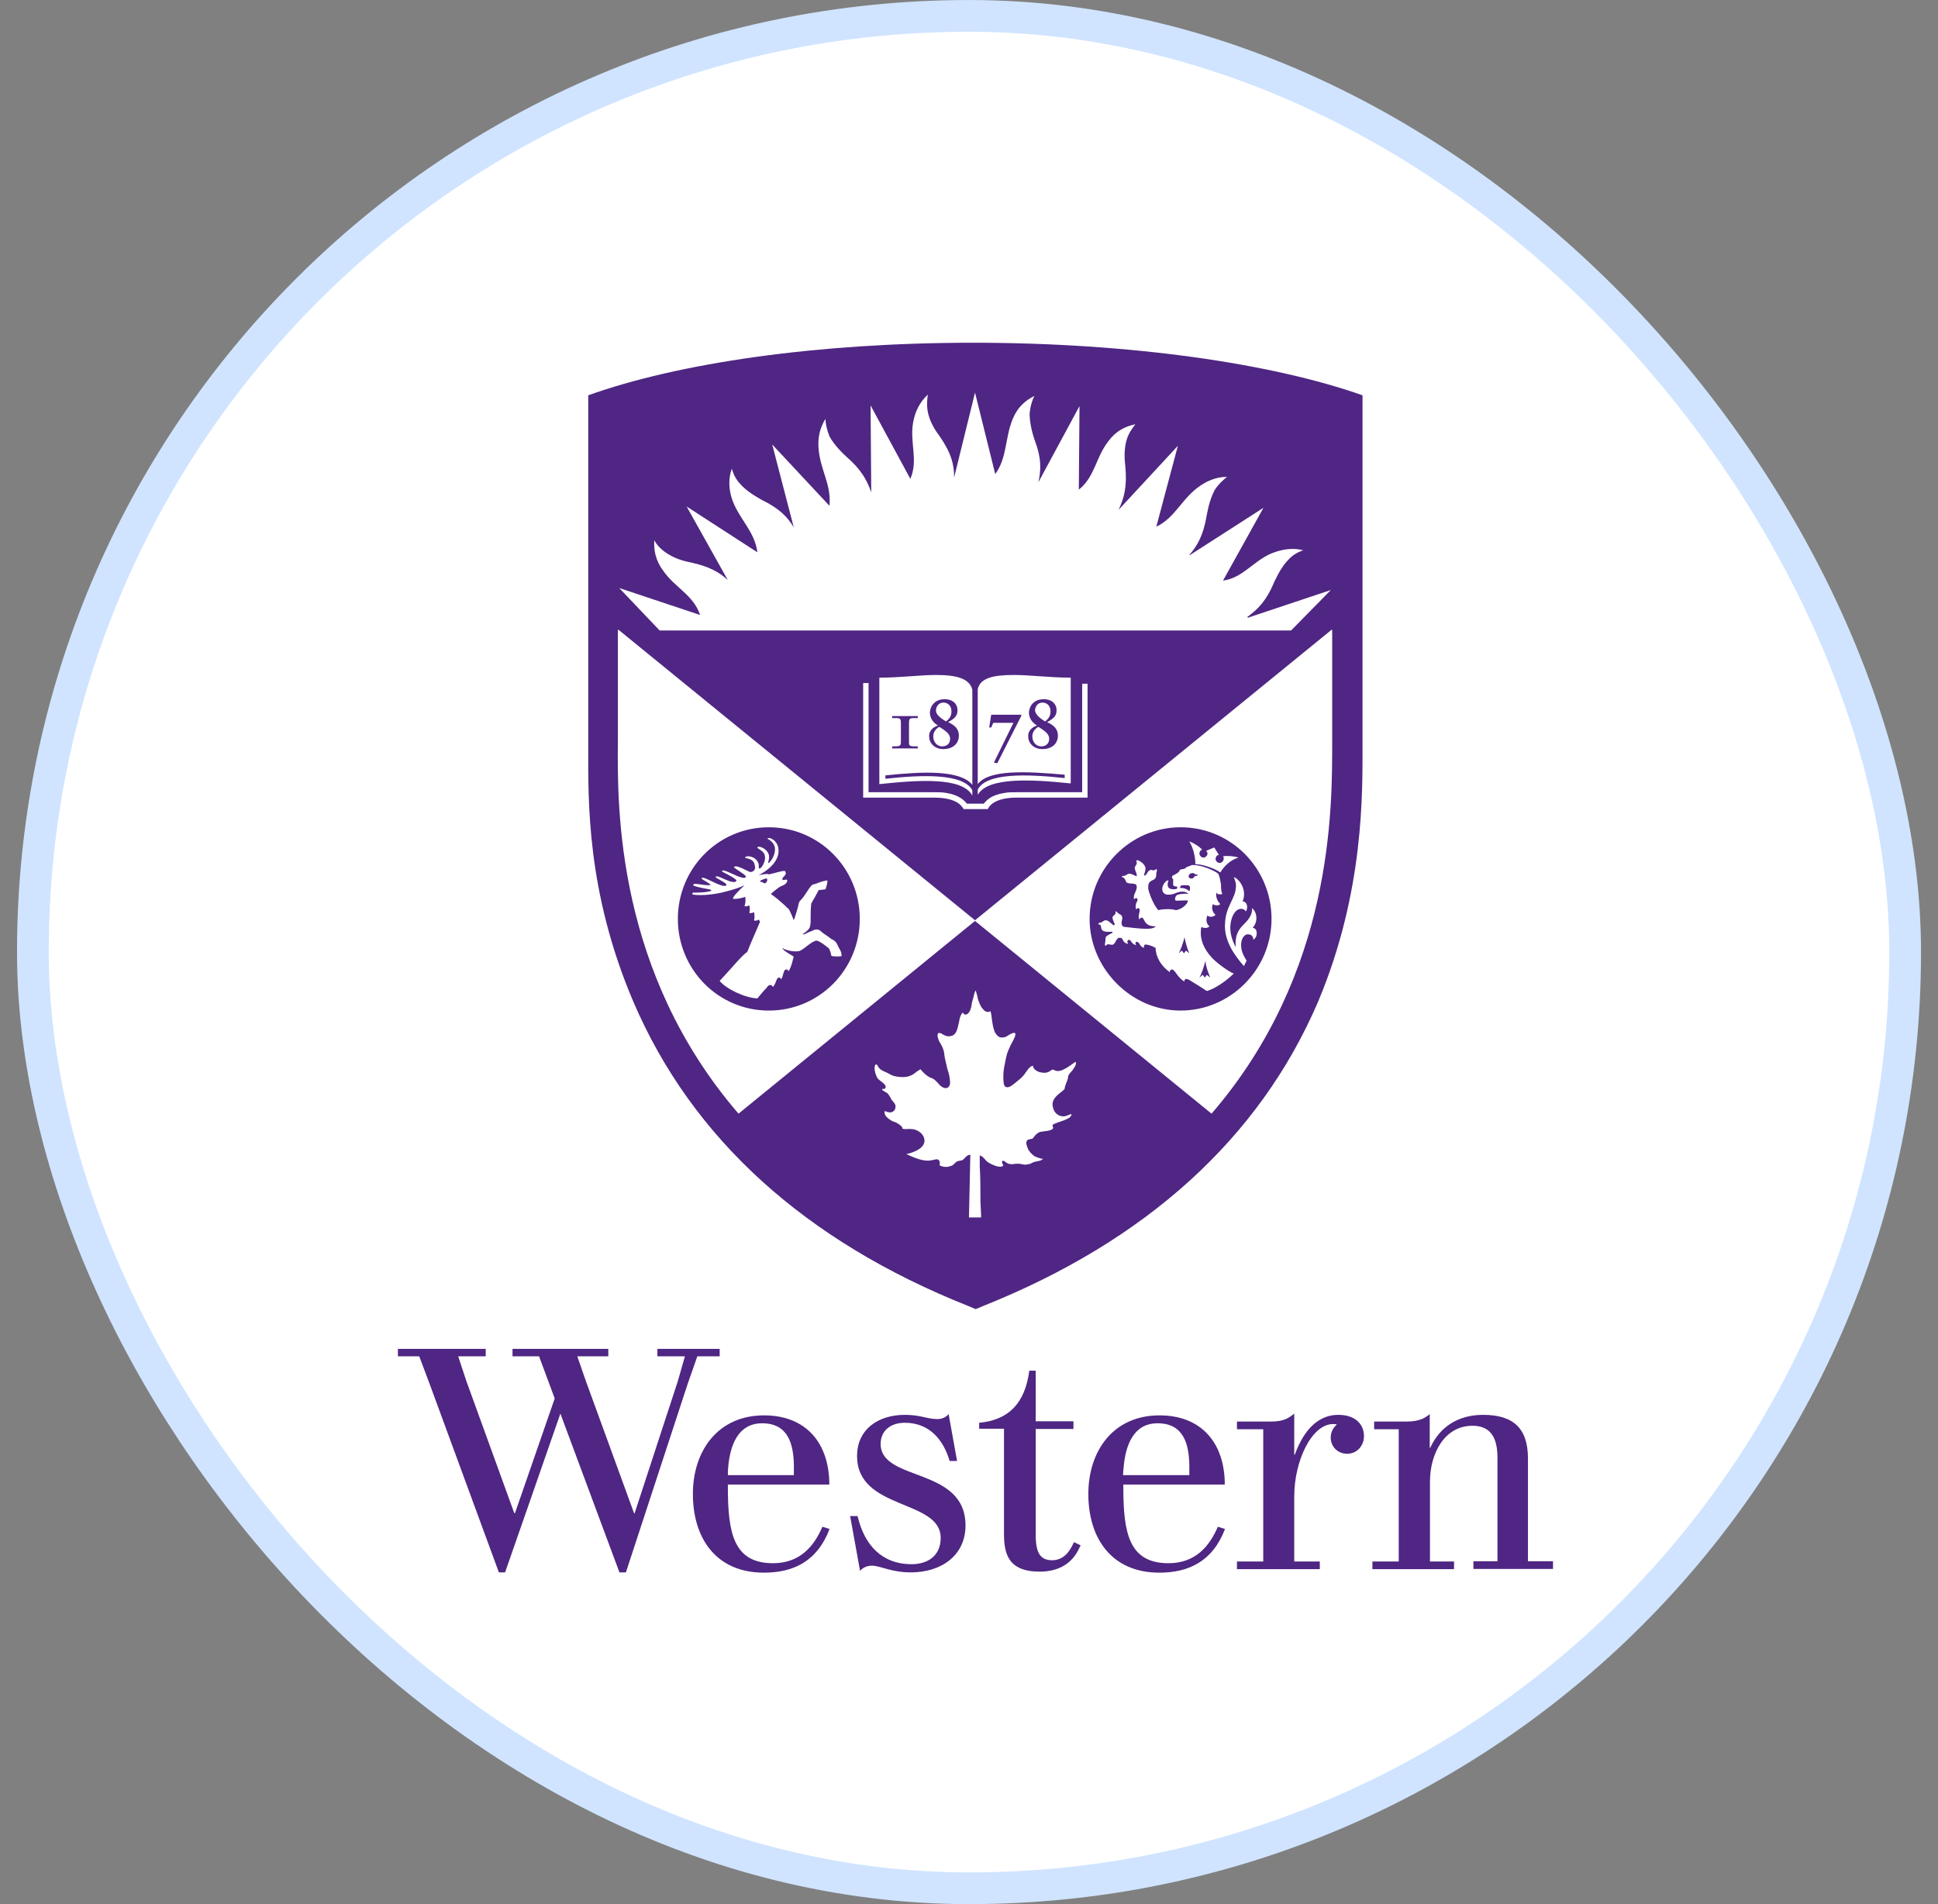
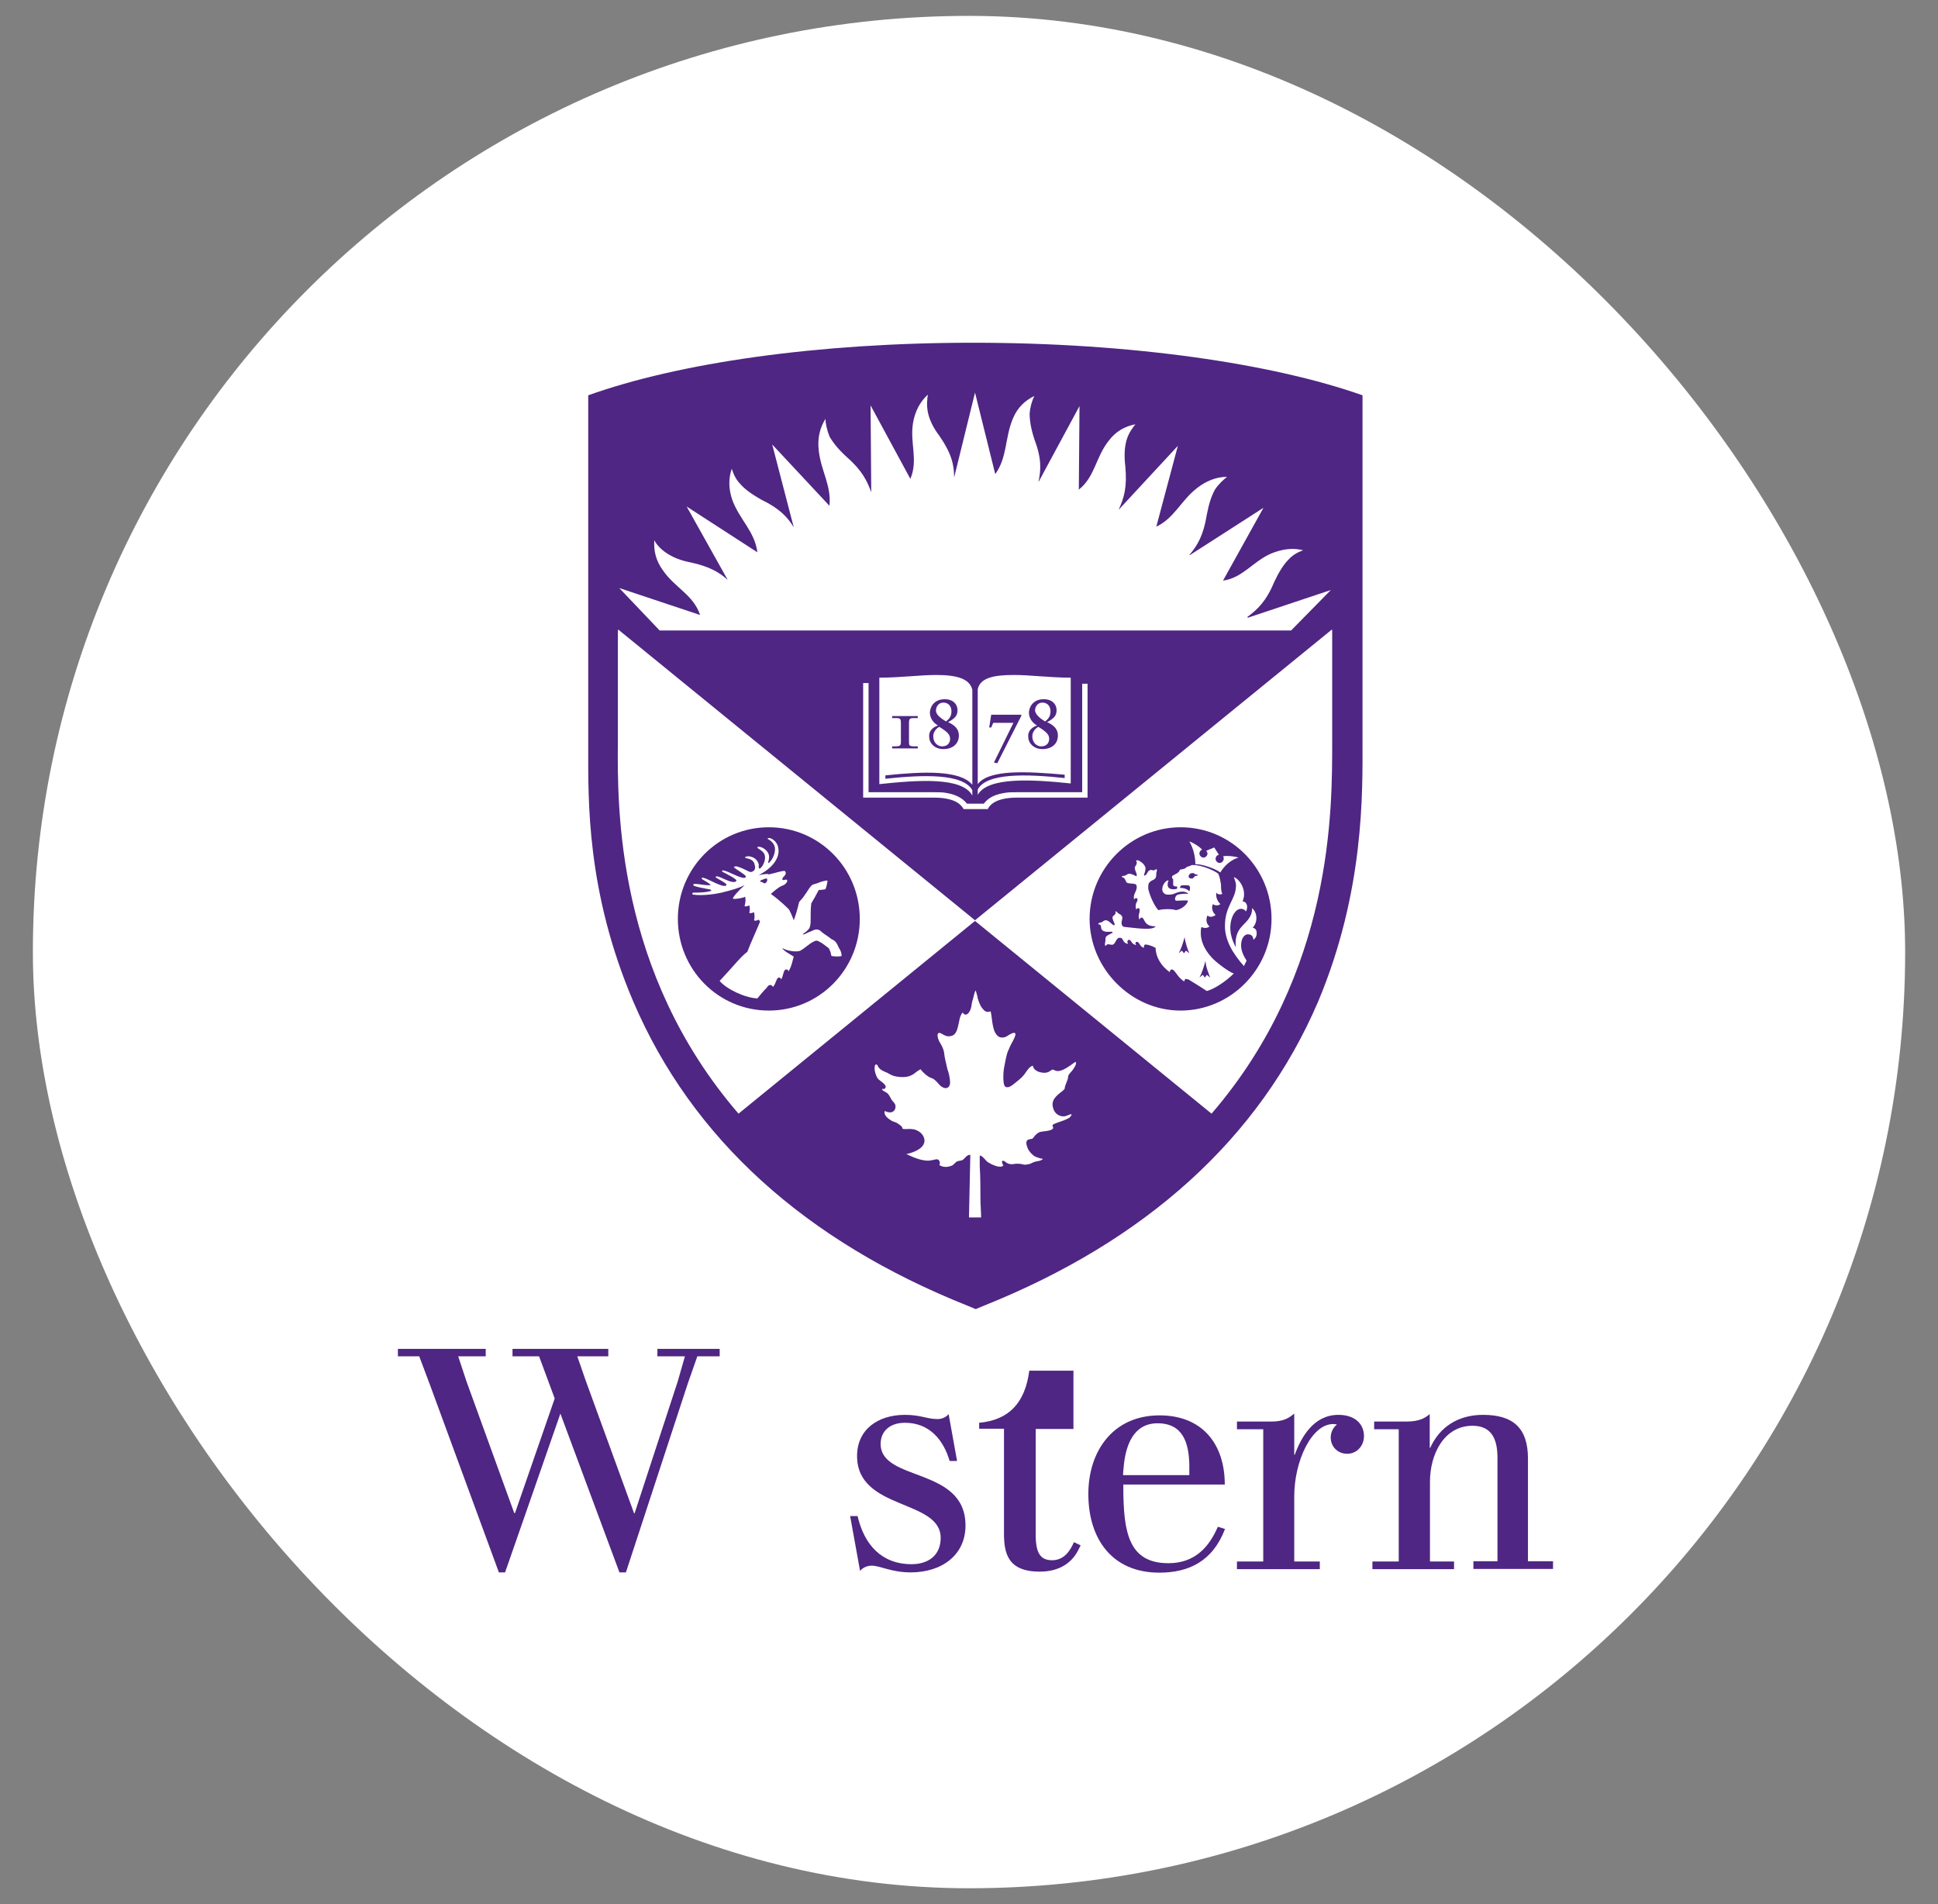
<svg xmlns="http://www.w3.org/2000/svg" width="57" height="56" viewBox="0 0 57 56" fill="none">
  <rect x="0" y="0" width="57" height="56" fill="#808080" stroke="none" />
  <rect x="0.967" y="0.467" width="55.067" height="55.067" rx="27.533" fill="white" />
-   <rect x="0.967" y="0.467" width="55.067" height="55.067" rx="27.533" stroke="#D0E4FF" stroke-width="0.933" />
-   <path d="M22.736 45.974C21.576 45.974 21.408 45.091 21.408 43.734V43.661H24.392C24.392 42.457 23.721 41.626 22.473 41.626C21.109 41.626 20.379 42.676 20.379 43.938C20.379 45.252 21.072 46.252 22.466 46.252C23.334 46.252 24.035 45.923 24.399 44.967L24.188 44.902C23.932 45.5 23.509 45.974 22.736 45.974ZM21.415 43.18C21.466 42.508 21.707 41.859 22.415 41.859C23.166 41.859 23.334 42.443 23.349 43.07C23.349 43.129 23.349 43.326 23.349 43.384H21.408C21.408 43.318 21.408 43.238 21.415 43.18Z" fill="#4F2683" />
  <path d="M21.167 39.889V39.67H19.335V39.889H20.145L19.934 40.626L18.664 44.508H18.65L17.227 40.604L16.979 39.889H17.891V39.67H15.074V39.889H15.855L16.315 41.129L15.147 44.5H15.125L13.717 40.618L13.476 39.889H14.286V39.67H11.703V39.889H12.331L12.659 40.764L14.673 46.244H14.855C14.855 46.244 16.088 42.713 16.482 41.574L18.219 46.244H18.409L20.226 40.699L20.51 39.889H21.167Z" fill="#4F2683" />
  <path d="M26.814 46.003C25.931 46.003 25.42 45.434 25.223 44.588H25.004L25.296 46.2C25.391 46.091 25.515 46.047 25.639 46.047C25.894 46.047 26.215 46.244 26.784 46.244C27.704 46.244 28.397 45.733 28.397 44.865C28.397 43.129 25.901 43.588 25.901 42.465C25.901 42.107 26.157 41.844 26.616 41.844C27.346 41.844 27.755 42.362 27.93 42.968H28.149L27.901 41.589C27.82 41.684 27.704 41.735 27.572 41.735C27.266 41.735 27.084 41.611 26.616 41.611C25.821 41.611 25.208 42.041 25.208 42.822C25.208 44.427 27.667 44.084 27.667 45.23C27.667 45.755 27.288 46.003 26.814 46.003Z" fill="#4F2683" />
  <path d="M40.117 42.238C40.117 41.881 39.854 41.611 39.365 41.611C38.636 41.611 38.271 42.267 38.081 42.785H38.066V41.574C37.92 41.691 37.775 41.808 37.388 41.808C37.103 41.808 36.381 41.808 36.381 41.808V42.034H37.154V45.923H36.381V46.149H38.818V45.923H38.066V44.004C38.066 42.983 38.57 41.881 39.212 41.881C39.263 41.881 39.292 41.888 39.321 41.895C39.212 41.983 39.139 42.121 39.139 42.275C39.139 42.559 39.358 42.756 39.621 42.756C39.913 42.756 40.117 42.516 40.117 42.238Z" fill="#4F2683" />
  <path d="M44.94 45.916V42.895C44.94 41.998 44.502 41.611 43.62 41.611C42.883 41.611 42.343 41.968 42.065 42.581H42.051V41.589C41.927 41.691 41.766 41.808 41.365 41.808C41.102 41.808 40.416 41.808 40.416 41.808V42.034H41.139V45.923H40.365V46.149H42.766V45.923H42.058V43.581C42.058 42.742 42.489 41.932 43.306 41.932C43.766 41.932 44.043 42.187 44.043 42.866V45.916H43.335V46.142H45.677V45.916H44.94Z" fill="#4F2683" />
-   <path d="M30.944 45.887C30.601 45.887 30.462 45.675 30.462 45.142V42.027H31.572V41.8H30.462V40.312H30.273C30.149 41.268 29.667 41.764 28.799 41.844V42.019H29.529V45.099C29.529 45.675 29.638 46.222 30.579 46.222C31.17 46.222 31.528 45.952 31.71 45.595L31.783 45.449L31.586 45.354C31.469 45.631 31.28 45.887 30.944 45.887Z" fill="#4F2683" />
+   <path d="M30.944 45.887C30.601 45.887 30.462 45.675 30.462 45.142V42.027H31.572V41.8V40.312H30.273C30.149 41.268 29.667 41.764 28.799 41.844V42.019H29.529V45.099C29.529 45.675 29.638 46.222 30.579 46.222C31.17 46.222 31.528 45.952 31.71 45.595L31.783 45.449L31.586 45.354C31.469 45.631 31.28 45.887 30.944 45.887Z" fill="#4F2683" />
  <path d="M36.03 44.967L35.819 44.902C35.563 45.5 35.14 45.974 34.367 45.974C33.206 45.974 33.039 45.091 33.039 43.734V43.661H36.023C36.023 42.457 35.352 41.626 34.104 41.626C32.739 41.626 32.01 42.676 32.01 43.938C32.01 45.252 32.703 46.252 34.097 46.252C34.958 46.252 35.665 45.923 36.03 44.967ZM33.046 43.18C33.097 42.508 33.338 41.859 34.045 41.859C34.797 41.859 34.965 42.443 34.98 43.07C34.98 43.129 34.98 43.326 34.98 43.384H33.031C33.031 43.318 33.039 43.238 33.046 43.18Z" fill="#4F2683" />
  <path d="M40.074 21.832V11.626C37.438 10.694 33.276 10.08 28.618 10.08C24.04 10.08 19.957 10.674 17.301 11.626V21.991C17.301 23.517 17.242 26.213 18.629 29.463C20.353 33.486 23.683 36.499 28.459 38.402L28.697 38.501L28.935 38.402C33.692 36.499 37.041 33.486 38.766 29.463C40.133 26.213 40.074 23.299 40.074 21.832Z" fill="white" />
  <path d="M40.074 21.832V11.626C37.438 10.694 33.276 10.08 28.618 10.08C24.04 10.08 19.957 10.674 17.301 11.626V21.991C17.301 23.517 17.242 26.213 18.629 29.463C20.353 33.486 23.683 36.499 28.459 38.402L28.697 38.501L28.935 38.402C33.692 36.499 37.041 33.486 38.766 29.463C40.133 26.213 40.074 23.299 40.074 21.832ZM31.175 32.991C31.115 33.011 31.056 33.031 31.016 33.05C30.977 33.07 30.957 33.07 30.957 33.11C30.957 33.13 30.977 33.15 30.977 33.169C30.957 33.268 30.679 33.268 30.6 33.288C30.521 33.308 30.442 33.387 30.402 33.447C30.362 33.506 30.362 33.486 30.283 33.506C30.144 33.526 30.184 33.665 30.224 33.764C30.263 33.863 30.342 33.942 30.422 34.002C30.461 34.022 30.6 34.081 30.679 34.081C30.6 34.16 30.501 34.14 30.402 34.18C30.342 34.2 30.303 34.239 30.243 34.239C30.164 34.259 30.124 34.259 30.065 34.239C29.966 34.22 29.887 34.22 29.787 34.239C29.728 34.239 29.669 34.239 29.609 34.2C29.589 34.18 29.53 34.14 29.51 34.14C29.431 34.121 29.49 34.239 29.51 34.279C29.411 34.378 29.153 34.239 29.054 34.18C28.975 34.121 28.915 34.002 28.816 33.982C28.816 34.081 28.816 34.2 28.816 34.299C28.836 34.616 28.836 34.933 28.836 35.25C28.836 35.429 28.856 35.627 28.856 35.805H28.499L28.539 33.962C28.42 33.962 28.38 34.081 28.301 34.121C28.241 34.14 28.182 34.14 28.142 34.16C28.083 34.2 28.063 34.239 28.004 34.279C27.944 34.299 27.885 34.319 27.825 34.319C27.746 34.319 27.667 34.299 27.627 34.259C27.667 34.2 27.627 34.121 27.587 34.101C27.528 34.081 27.449 34.121 27.409 34.121C27.171 34.18 26.874 34.041 26.656 33.942C26.656 33.942 27.191 33.843 27.191 33.546C27.191 33.467 27.151 33.387 27.092 33.328C27.032 33.268 26.914 33.209 26.834 33.209C26.696 33.189 26.616 33.229 26.537 33.189C26.557 33.15 26.478 33.09 26.418 33.05C26.359 33.011 26.299 32.991 26.24 32.971C26.141 32.912 25.982 32.812 26.022 32.674C26.101 32.713 26.2 32.733 26.26 32.694C26.319 32.654 26.339 32.614 26.339 32.535C26.339 32.436 26.22 32.377 26.2 32.297C26.16 32.238 26.141 32.178 26.081 32.139C26.022 32.099 25.942 32.079 25.942 32.02C26.041 32.059 26.081 31.96 26.022 31.901C25.962 31.822 25.863 31.782 25.804 31.703C25.764 31.623 25.724 31.524 25.724 31.425C25.724 31.405 25.724 31.306 25.764 31.306C25.804 31.306 25.823 31.346 25.823 31.366C25.883 31.465 25.982 31.504 26.081 31.544C26.2 31.604 26.24 31.643 26.378 31.663C26.636 31.703 26.795 31.663 26.953 31.524C26.973 31.504 27.052 31.465 27.072 31.445C27.132 31.524 27.27 31.663 27.389 31.703C27.488 31.723 27.607 31.881 27.647 31.921C27.825 32.079 27.944 31.98 27.944 31.841C27.944 31.723 27.905 31.544 27.865 31.445C27.825 31.247 27.786 31.148 27.766 30.95C27.746 30.831 27.687 30.732 27.627 30.632C27.587 30.553 27.508 30.315 27.687 30.395C27.746 30.434 27.845 30.494 27.944 30.474C28.142 30.454 28.162 30.236 28.202 30.077C28.222 29.998 28.222 29.939 28.261 29.859C28.281 29.82 28.301 29.78 28.321 29.78C28.321 29.8 28.36 29.84 28.4 29.84C28.479 29.84 28.539 29.721 28.559 29.641C28.578 29.582 28.578 29.503 28.598 29.443C28.638 29.344 28.638 29.225 28.697 29.126C28.717 29.205 28.757 29.324 28.757 29.364C28.796 29.483 28.836 29.602 28.915 29.681C28.975 29.76 29.054 29.78 29.133 29.741C29.173 29.84 29.173 30.196 29.272 30.375C29.332 30.474 29.391 30.514 29.47 30.514C29.55 30.514 29.589 30.494 29.649 30.454C29.708 30.414 29.787 30.375 29.827 30.375C29.847 30.375 29.867 30.395 29.867 30.414C29.867 30.494 29.748 30.692 29.728 30.732C29.688 30.831 29.629 30.93 29.609 31.029C29.589 31.108 29.569 31.207 29.55 31.306C29.53 31.405 29.51 31.504 29.51 31.663C29.51 31.742 29.51 31.921 29.569 31.96C29.669 32.02 29.787 31.901 29.867 31.841C29.966 31.762 30.045 31.703 30.124 31.604C30.184 31.524 30.283 31.346 30.382 31.346C30.382 31.425 30.481 31.524 30.64 31.544C30.739 31.564 30.818 31.544 30.878 31.504C30.957 31.445 30.957 31.445 31.036 31.485C31.214 31.564 31.512 31.306 31.631 31.227C31.67 31.267 31.631 31.346 31.591 31.405C31.512 31.544 31.413 31.584 31.413 31.683C31.413 31.762 31.314 31.921 31.314 32.02C31.274 32.079 31.175 32.139 31.135 32.178C30.996 32.297 30.917 32.416 30.977 32.594C31.016 32.753 31.155 32.832 31.274 32.832C31.393 32.832 31.472 32.753 31.512 32.773C31.532 32.793 31.472 32.852 31.452 32.872C31.353 32.931 31.234 32.971 31.175 32.991ZM37.973 18.543H19.402L18.213 17.294L20.591 18.087C20.393 17.492 19.858 17.294 19.501 16.779C19.283 16.481 19.224 16.184 19.244 15.887C19.303 16.006 19.422 16.144 19.6 16.263C19.779 16.382 19.997 16.481 20.314 16.541C20.869 16.66 21.166 16.838 21.404 17.056L20.195 14.896L22.276 16.243C22.197 15.629 21.761 15.292 21.543 14.717C21.424 14.38 21.424 14.063 21.523 13.786C21.562 13.905 21.622 14.083 21.78 14.242C21.919 14.4 22.117 14.539 22.395 14.697C22.93 14.955 23.168 15.213 23.346 15.51L22.712 13.072L24.396 14.876C24.456 14.261 24.139 13.845 24.079 13.231C24.04 12.874 24.119 12.577 24.278 12.319C24.278 12.438 24.317 12.636 24.396 12.835C24.496 13.013 24.654 13.211 24.892 13.429C25.348 13.825 25.506 14.143 25.625 14.479L25.605 11.923L26.775 14.083C27.013 13.528 26.755 13.033 26.854 12.438C26.914 12.081 27.072 11.804 27.29 11.606C27.27 11.725 27.25 11.923 27.29 12.121C27.33 12.319 27.429 12.557 27.627 12.815C27.984 13.33 28.063 13.667 28.063 14.043L28.677 11.546L29.272 13.944C29.629 13.449 29.55 12.894 29.787 12.319C29.926 11.982 30.144 11.784 30.422 11.645C30.362 11.764 30.303 11.943 30.283 12.161C30.283 12.359 30.323 12.617 30.422 12.914C30.64 13.489 30.62 13.825 30.541 14.182L31.75 11.943L31.73 14.4C32.205 14.024 32.225 13.449 32.602 12.973C32.82 12.676 33.097 12.537 33.395 12.478C33.315 12.577 33.196 12.735 33.137 12.934C33.078 13.132 33.058 13.389 33.097 13.707C33.157 14.321 33.058 14.658 32.899 14.995L34.643 13.112L34.009 15.49C34.544 15.233 34.722 14.737 35.198 14.361C35.476 14.143 35.773 14.024 36.09 14.024C35.991 14.103 35.852 14.222 35.733 14.4C35.634 14.579 35.555 14.816 35.495 15.134C35.396 15.748 35.218 16.045 34.98 16.323H35L37.16 14.935L35.971 17.076C36.546 16.997 36.843 16.521 37.378 16.283C37.715 16.144 38.032 16.105 38.33 16.184C38.211 16.224 38.032 16.303 37.894 16.462C37.755 16.6 37.616 16.818 37.477 17.116C37.239 17.69 36.982 17.928 36.685 18.146L36.704 18.166L39.142 17.353L37.973 18.543ZM28.341 23.795C28.301 23.735 28.182 23.458 27.468 23.458H25.387V20.088H25.546V23.299H27.449C27.587 23.299 27.726 23.299 27.825 23.319C28.202 23.378 28.36 23.537 28.44 23.636H28.935C29.015 23.537 29.153 23.378 29.55 23.319C29.649 23.299 29.787 23.299 29.926 23.299H31.829V20.108H31.987V23.458H29.906C29.193 23.458 29.074 23.755 29.054 23.795C29.034 23.795 28.341 23.795 28.341 23.795ZM28.598 23.24V23.398C28.301 22.843 26.993 22.942 25.863 23.061V19.93C26.478 19.93 27.072 19.851 27.528 19.851C28.123 19.851 28.519 19.95 28.598 20.287V23.081C28.241 22.645 27.171 22.685 26.041 22.804V22.903C27.151 22.784 28.321 22.744 28.598 23.24ZM26.24 22.011C26.378 22.011 26.517 22.011 26.616 22.011C26.755 22.011 26.874 22.011 26.993 22.011V21.951H26.933C26.735 21.951 26.735 21.932 26.735 21.813V21.278C26.735 21.139 26.755 21.119 26.874 21.119H26.993V21.06C26.874 21.06 26.735 21.06 26.616 21.06C26.497 21.06 26.359 21.06 26.24 21.06V21.119H26.359C26.478 21.119 26.497 21.139 26.497 21.278V21.813C26.497 21.932 26.478 21.951 26.299 21.951H26.24V22.011ZM27.587 21.337C27.449 21.258 27.35 21.119 27.35 20.96C27.35 20.822 27.449 20.564 27.786 20.564C28.043 20.564 28.162 20.723 28.162 20.881C28.162 21.04 28.103 21.119 27.885 21.238C28.103 21.337 28.202 21.456 28.202 21.634C28.202 21.872 28.023 22.031 27.746 22.031C27.488 22.031 27.33 21.852 27.33 21.674C27.31 21.476 27.468 21.377 27.587 21.337ZM27.944 21.733C27.944 21.614 27.885 21.535 27.627 21.377C27.508 21.436 27.449 21.555 27.449 21.654C27.449 21.852 27.587 21.951 27.706 21.951C27.885 21.951 27.944 21.832 27.944 21.733ZM27.825 21.218C27.924 21.139 27.984 21.06 27.984 20.921C27.984 20.762 27.885 20.663 27.746 20.663C27.607 20.663 27.528 20.782 27.528 20.901C27.528 21 27.627 21.099 27.825 21.218ZM29.827 19.851C30.303 19.851 30.878 19.93 31.492 19.93V23.041C30.362 22.923 29.054 22.843 28.757 23.378V23.22C29.015 22.724 30.204 22.764 31.314 22.883V22.784C30.184 22.685 29.094 22.625 28.757 23.061V20.267C28.836 19.93 29.233 19.851 29.827 19.851ZM29.094 21.396H29.153L29.213 21.258H29.807L29.233 22.427L29.332 22.447L30.045 21.04L30.025 21.02H29.153L29.094 21.396ZM30.501 21.337C30.362 21.258 30.263 21.119 30.263 20.96C30.263 20.822 30.362 20.564 30.699 20.564C30.957 20.564 31.076 20.723 31.076 20.881C31.076 21.04 31.016 21.119 30.798 21.238C31.016 21.337 31.115 21.456 31.115 21.634C31.115 21.872 30.937 22.031 30.66 22.031C30.402 22.031 30.243 21.852 30.243 21.674C30.223 21.476 30.382 21.377 30.501 21.337ZM30.858 21.733C30.858 21.614 30.798 21.535 30.541 21.377C30.422 21.436 30.362 21.555 30.362 21.654C30.362 21.852 30.501 21.951 30.62 21.951C30.798 21.951 30.858 21.832 30.858 21.733ZM30.739 21.218C30.838 21.139 30.897 21.06 30.897 20.921C30.897 20.762 30.798 20.663 30.66 20.663C30.521 20.663 30.442 20.782 30.442 20.901C30.461 21 30.541 21.099 30.739 21.218ZM35.634 32.753L28.677 27.085L21.721 32.753C18.134 28.591 18.153 23.795 18.173 21.793V18.523H18.193L28.677 27.065L39.162 18.523H39.182V21.793C39.182 23.795 39.221 28.591 35.634 32.753ZM22.613 29.721C24.099 29.721 25.288 28.512 25.288 27.025C25.288 25.539 24.099 24.33 22.613 24.33C21.126 24.33 19.937 25.539 19.937 27.025C19.937 28.512 21.126 29.721 22.613 29.721ZM24.337 25.895C24.337 25.975 24.297 26.113 24.278 26.153C24.258 26.153 24.178 26.173 24.119 26.173C24.079 26.173 24.079 26.173 24.06 26.213C24 26.332 23.941 26.431 23.861 26.569C23.842 26.728 23.842 26.887 23.842 27.065C23.842 27.124 23.842 27.223 23.802 27.303C23.742 27.382 23.683 27.422 23.624 27.461C23.604 27.461 23.604 27.481 23.643 27.481C23.663 27.481 23.802 27.402 23.822 27.402C23.901 27.382 24.02 27.263 24.159 27.402C24.218 27.461 24.337 27.521 24.456 27.62C24.496 27.64 24.515 27.64 24.575 27.699C24.614 27.739 24.654 27.838 24.674 27.878C24.753 27.996 24.753 28.076 24.753 28.115C24.714 28.135 24.535 28.135 24.456 28.115C24.436 28.076 24.436 27.996 24.416 27.977C24.396 27.917 24.377 27.878 24.337 27.858C24.278 27.818 24.238 27.778 24.178 27.739C24.04 27.66 24.02 27.64 23.921 27.699C23.822 27.739 23.683 27.878 23.544 27.957C23.425 28.016 23.108 27.957 23.009 27.878C23.029 27.957 23.227 28.056 23.346 28.135C23.326 28.175 23.287 28.432 23.188 28.571C23.188 28.532 23.168 28.512 23.128 28.512C23.029 28.512 23.049 28.71 22.97 28.809C22.97 28.769 22.95 28.75 22.91 28.75C22.831 28.75 22.831 28.928 22.732 29.027C22.712 28.987 22.692 28.968 22.652 28.968C22.613 28.968 22.573 29.007 22.553 29.047C22.434 29.166 22.375 29.245 22.276 29.364C21.899 29.344 21.364 29.087 21.166 28.849C21.523 28.472 21.82 28.096 21.979 27.996C22.058 27.778 22.276 27.303 22.355 27.105C22.335 27.085 22.335 27.065 22.316 27.045C22.256 27.085 22.197 27.085 22.177 27.065C22.197 27.005 22.197 26.906 22.177 26.827C22.137 26.847 22.078 26.867 22.038 26.847C22.058 26.768 22.058 26.688 22.038 26.629C21.979 26.649 21.939 26.669 21.899 26.649C21.919 26.569 21.939 26.49 21.919 26.391V26.371C21.86 26.411 21.622 26.451 21.562 26.431C21.523 26.411 21.721 26.193 21.899 26.034C21.741 26.113 21.543 26.173 21.225 26.252C21.047 26.292 20.671 26.351 20.393 26.312C20.353 26.312 20.353 26.252 20.393 26.252C20.532 26.252 20.73 26.252 20.869 26.213C20.908 26.213 20.968 26.173 20.849 26.153C20.73 26.133 20.532 26.094 20.413 26.054C20.373 26.034 20.393 25.995 20.433 25.995C20.552 25.995 20.71 26.034 20.829 26.034C20.889 26.034 20.928 26.034 20.869 25.995C20.849 25.975 20.75 25.915 20.651 25.856C20.631 25.836 20.631 25.816 20.651 25.816C20.73 25.796 21.007 25.975 21.206 26.034C21.245 26.054 21.285 26.054 21.325 26.054C21.364 26.054 21.364 26.034 21.364 26.015C21.364 25.975 21.166 25.876 21.067 25.816C21.027 25.796 21.067 25.757 21.107 25.777C21.206 25.796 21.443 25.935 21.543 25.935C21.622 25.955 21.661 25.915 21.661 25.895C21.642 25.836 21.325 25.677 21.245 25.638C21.225 25.618 21.245 25.598 21.265 25.598C21.424 25.618 21.761 25.836 21.899 25.816C21.919 25.816 21.939 25.796 21.939 25.777C21.919 25.717 21.661 25.578 21.602 25.519C21.562 25.499 21.602 25.479 21.661 25.479C21.761 25.499 21.919 25.578 21.998 25.618C22.038 25.638 22.078 25.658 22.117 25.638C22.177 25.618 22.236 25.559 22.197 25.44C22.177 25.301 22.058 25.261 21.959 25.241C21.86 25.222 21.939 25.182 22.018 25.182C22.177 25.202 22.276 25.281 22.316 25.42C22.316 25.44 22.316 25.479 22.316 25.499C22.316 25.578 22.375 25.539 22.415 25.479C22.494 25.36 22.514 25.241 22.494 25.162C22.474 25.023 22.276 24.964 22.276 24.924C22.276 24.905 22.296 24.905 22.296 24.905C22.375 24.885 22.573 24.984 22.613 25.142C22.633 25.222 22.613 25.281 22.593 25.36C22.593 25.38 22.593 25.4 22.633 25.36C22.732 25.261 22.811 25.083 22.791 24.924C22.752 24.746 22.593 24.686 22.573 24.667L22.593 24.647C22.672 24.627 22.87 24.746 22.89 24.944C22.93 25.123 22.851 25.459 22.316 25.737C22.534 25.697 22.593 25.697 22.613 25.717C22.87 25.658 23.029 25.598 23.088 25.618C23.168 25.737 23.009 25.777 23.009 25.856C23.009 25.935 23.188 25.796 23.148 25.935C23.088 26.034 23.029 26.034 22.95 26.074C22.91 26.094 22.752 26.213 22.672 26.292C22.93 26.47 23.188 26.728 23.207 26.748C23.227 26.787 23.287 26.906 23.346 27.065C23.386 26.966 23.445 26.768 23.465 26.688C23.485 26.609 23.485 26.589 23.505 26.53C23.524 26.49 23.604 26.431 23.663 26.332C23.723 26.252 23.802 26.113 23.842 26.074C23.901 25.995 23.941 26.014 24.04 25.975C24.178 25.915 24.297 25.895 24.337 25.895ZM22.355 25.915C22.375 25.895 22.395 25.876 22.415 25.876C22.454 25.856 22.514 25.836 22.553 25.836C22.573 25.856 22.573 25.915 22.534 25.955C22.494 25.995 22.474 25.975 22.434 25.955C22.415 25.935 22.395 25.935 22.375 25.935C22.355 25.935 22.355 25.915 22.355 25.915ZM32.047 27.025C32.047 25.539 33.256 24.33 34.722 24.33C36.209 24.33 37.398 25.539 37.398 27.025C37.398 28.512 36.189 29.721 34.722 29.721C33.256 29.721 32.047 28.472 32.047 27.025ZM35.971 25.182C35.991 25.202 35.991 25.222 35.991 25.261C35.991 25.321 35.931 25.38 35.872 25.38C35.812 25.38 35.753 25.321 35.753 25.261C35.753 25.202 35.793 25.142 35.852 25.142L35.713 24.924L35.476 25.023C35.495 25.043 35.515 25.083 35.515 25.103C35.515 25.162 35.456 25.222 35.396 25.222C35.337 25.222 35.277 25.162 35.277 25.103C35.277 25.043 35.317 25.004 35.357 24.984C35.277 24.905 35.139 24.805 34.98 24.746C35.099 24.944 35.158 25.202 35.158 25.42C35.317 25.4 35.733 25.539 35.892 25.658C36.011 25.459 36.209 25.281 36.427 25.222C36.308 25.182 36.11 25.162 35.971 25.182ZM35.218 25.717C35.198 25.717 35.178 25.717 35.158 25.717C35.139 25.717 35.139 25.697 35.139 25.697C35.139 25.697 35.119 25.677 35.079 25.677C35 25.677 34.98 25.717 34.96 25.757C34.96 25.777 34.96 25.816 34.98 25.816C35 25.836 35.02 25.836 35.04 25.836C35.059 25.836 35.079 25.836 35.079 25.836C35.099 25.816 35.119 25.796 35.139 25.777C35.139 25.757 35.178 25.757 35.218 25.757C35.218 25.737 35.218 25.737 35.218 25.717ZM34.485 25.757C34.465 25.777 34.465 25.816 34.485 25.836C34.485 25.836 34.485 25.856 34.505 25.856C34.505 25.895 34.505 25.955 34.505 26.015C34.505 26.054 34.544 26.074 34.623 26.074C34.623 26.094 34.623 26.113 34.623 26.133C34.584 26.153 34.544 26.153 34.505 26.153C34.386 26.153 34.326 26.094 34.346 25.975C34.346 25.955 34.346 25.935 34.366 25.915V25.895C34.326 25.876 34.207 25.975 34.187 26.113C34.167 26.233 34.247 26.312 34.346 26.312C34.405 26.312 34.485 26.312 34.564 26.272C34.703 26.213 34.861 26.193 34.96 26.292C34.881 26.272 34.703 26.292 34.643 26.312C34.564 26.332 34.524 26.49 34.603 26.49C34.663 26.49 34.921 26.47 34.941 26.49C34.921 26.609 34.742 26.748 34.584 26.768C34.485 26.728 34.207 26.728 34.068 26.768C33.91 26.589 33.791 26.252 33.771 26.133C33.771 26.074 33.771 26.014 33.791 25.975C33.85 25.876 33.95 25.895 33.989 25.816C34.009 25.777 34.009 25.717 34.009 25.677C34.009 25.658 34.049 25.578 34.009 25.559C33.989 25.578 33.95 25.598 33.91 25.598C33.87 25.578 33.85 25.578 33.811 25.598C33.751 25.618 33.751 25.697 33.692 25.737C33.672 25.757 33.632 25.757 33.652 25.717C33.672 25.658 33.692 25.598 33.692 25.519C33.672 25.459 33.632 25.4 33.573 25.36C33.553 25.341 33.514 25.321 33.474 25.301C33.434 25.301 33.414 25.301 33.414 25.321C33.434 25.341 33.434 25.341 33.434 25.38C33.434 25.44 33.375 25.479 33.375 25.519C33.375 25.598 33.434 25.677 33.434 25.737C33.434 25.777 33.414 25.777 33.395 25.757C33.355 25.737 33.276 25.697 33.216 25.697C33.157 25.697 33.137 25.737 33.078 25.757C33.058 25.757 32.978 25.757 32.998 25.796C33.038 25.796 33.078 25.836 33.097 25.876C33.117 25.915 33.117 25.935 33.137 25.955C33.196 25.995 33.295 25.975 33.355 25.995C33.395 25.995 33.434 26.015 33.434 26.094C33.434 26.133 33.414 26.193 33.395 26.233C33.355 26.312 33.335 26.371 33.355 26.451C33.375 26.431 33.395 26.411 33.414 26.411C33.454 26.411 33.474 26.47 33.434 26.53C33.395 26.589 33.395 26.669 33.414 26.748C33.434 26.728 33.454 26.708 33.474 26.708C33.514 26.708 33.533 26.748 33.514 26.827C33.494 26.906 33.474 26.966 33.514 27.045C33.533 27.005 33.553 26.986 33.573 26.986C33.613 26.986 33.632 27.025 33.652 27.065C33.712 27.184 33.791 27.243 33.989 27.243C33.91 27.382 33.335 27.283 33.097 27.263C33.038 27.263 33.018 27.243 32.998 27.204C32.959 27.105 33.038 27.025 32.998 26.946C32.978 26.906 32.939 26.887 32.899 26.867C32.879 26.847 32.82 26.787 32.8 26.807C32.82 26.847 32.82 26.867 32.78 26.906C32.76 26.926 32.721 26.946 32.721 26.986C32.721 27.045 32.76 27.105 32.78 27.164C32.8 27.204 32.76 27.223 32.74 27.204C32.681 27.164 32.602 27.065 32.523 27.065C32.463 27.065 32.443 27.105 32.404 27.124C32.384 27.124 32.285 27.144 32.304 27.184C32.344 27.184 32.384 27.204 32.384 27.263C32.384 27.303 32.404 27.342 32.423 27.362C32.503 27.422 32.622 27.402 32.701 27.402C32.721 27.402 32.74 27.442 32.701 27.442C32.641 27.481 32.562 27.501 32.523 27.56C32.503 27.62 32.523 27.66 32.503 27.719C32.503 27.739 32.483 27.818 32.523 27.818C32.542 27.778 32.582 27.759 32.641 27.778C32.681 27.778 32.701 27.798 32.74 27.778C32.8 27.739 32.8 27.699 32.84 27.64C32.859 27.62 32.879 27.58 32.919 27.58C32.939 27.58 32.978 27.58 32.998 27.6C33.038 27.64 33.038 27.739 33.177 27.759C33.177 27.739 33.157 27.719 33.157 27.699C33.157 27.679 33.177 27.64 33.196 27.64C33.236 27.64 33.256 27.66 33.276 27.699C33.315 27.759 33.355 27.778 33.414 27.798C33.414 27.778 33.395 27.759 33.395 27.739C33.395 27.719 33.414 27.699 33.434 27.699C33.454 27.699 33.474 27.699 33.514 27.759C33.553 27.838 33.593 27.858 33.652 27.878C33.632 27.838 33.652 27.778 33.692 27.778C33.751 27.778 33.89 27.818 33.989 27.878C33.989 28.135 34.148 28.413 34.405 28.591C34.405 28.551 34.425 28.512 34.465 28.512C34.564 28.512 34.623 28.75 34.841 28.869C34.822 28.829 34.861 28.789 34.881 28.789C34.901 28.789 34.941 28.809 34.96 28.809C35.158 28.928 35.377 29.067 35.495 29.146C35.713 29.087 36.05 28.869 36.288 28.631C36.15 28.591 35.753 28.294 35.634 28.155C35.396 27.897 35.317 27.64 35.317 27.442C35.317 27.382 35.317 27.323 35.337 27.263C35.416 27.303 35.515 27.303 35.575 27.243C35.456 27.164 35.476 26.986 35.515 26.926C35.575 26.986 35.694 26.966 35.753 26.906C35.674 26.847 35.614 26.708 35.674 26.589C35.713 26.629 35.832 26.649 35.892 26.589C35.812 26.51 35.753 26.391 35.773 26.252C35.812 26.312 35.892 26.312 35.951 26.292C35.912 26.213 35.912 26.094 35.912 26.015C35.892 25.895 35.872 25.777 35.832 25.697C35.713 25.598 35.337 25.44 35.099 25.44C35.059 25.44 35.04 25.44 35.02 25.459C34.96 25.479 34.901 25.499 34.901 25.499C34.861 25.559 34.782 25.559 34.703 25.578C34.683 25.677 34.544 25.717 34.485 25.757ZM34.841 27.56C34.802 27.719 34.722 27.957 34.663 28.036L34.762 27.957L34.822 28.036L34.881 27.957L34.98 28.036C34.941 27.957 34.861 27.719 34.841 27.56ZM36.625 28.333C36.645 28.294 36.665 28.254 36.665 28.254C36.566 28.096 36.486 27.937 36.506 27.739C36.526 27.541 36.645 27.461 36.724 27.481C36.803 27.481 36.863 27.541 36.863 27.64C36.942 27.58 36.962 27.521 36.962 27.442C36.962 27.382 36.942 27.303 36.843 27.283C37.002 27.124 36.982 26.827 36.823 26.708C36.843 26.926 36.685 27.085 36.546 27.223C36.348 27.422 36.328 27.64 36.348 27.858C36.229 27.64 36.169 27.422 36.189 27.204C36.209 26.966 36.328 26.728 36.506 26.728C36.566 26.728 36.625 26.768 36.645 26.807C36.724 26.669 36.665 26.51 36.546 26.51C36.685 26.193 36.467 25.856 36.288 25.796C36.328 25.895 36.367 25.995 36.348 26.113C36.328 26.431 36.05 26.669 36.031 27.144C35.991 27.64 36.288 28.076 36.586 28.413C36.586 28.413 36.605 28.373 36.625 28.333ZM35.456 28.254C35.416 28.413 35.337 28.65 35.277 28.75L35.377 28.67L35.436 28.75L35.495 28.67L35.594 28.75C35.555 28.65 35.456 28.413 35.456 28.254ZM34.98 26.213C35 26.173 35 26.133 35 26.113C35 26.094 35 26.074 34.98 26.054C34.96 26.034 34.921 26.034 34.861 26.034C34.802 26.034 34.762 26.034 34.722 26.054C34.722 26.074 34.703 26.094 34.703 26.113C34.802 26.113 34.901 26.133 34.98 26.213Z" fill="#4F2683" />
</svg>